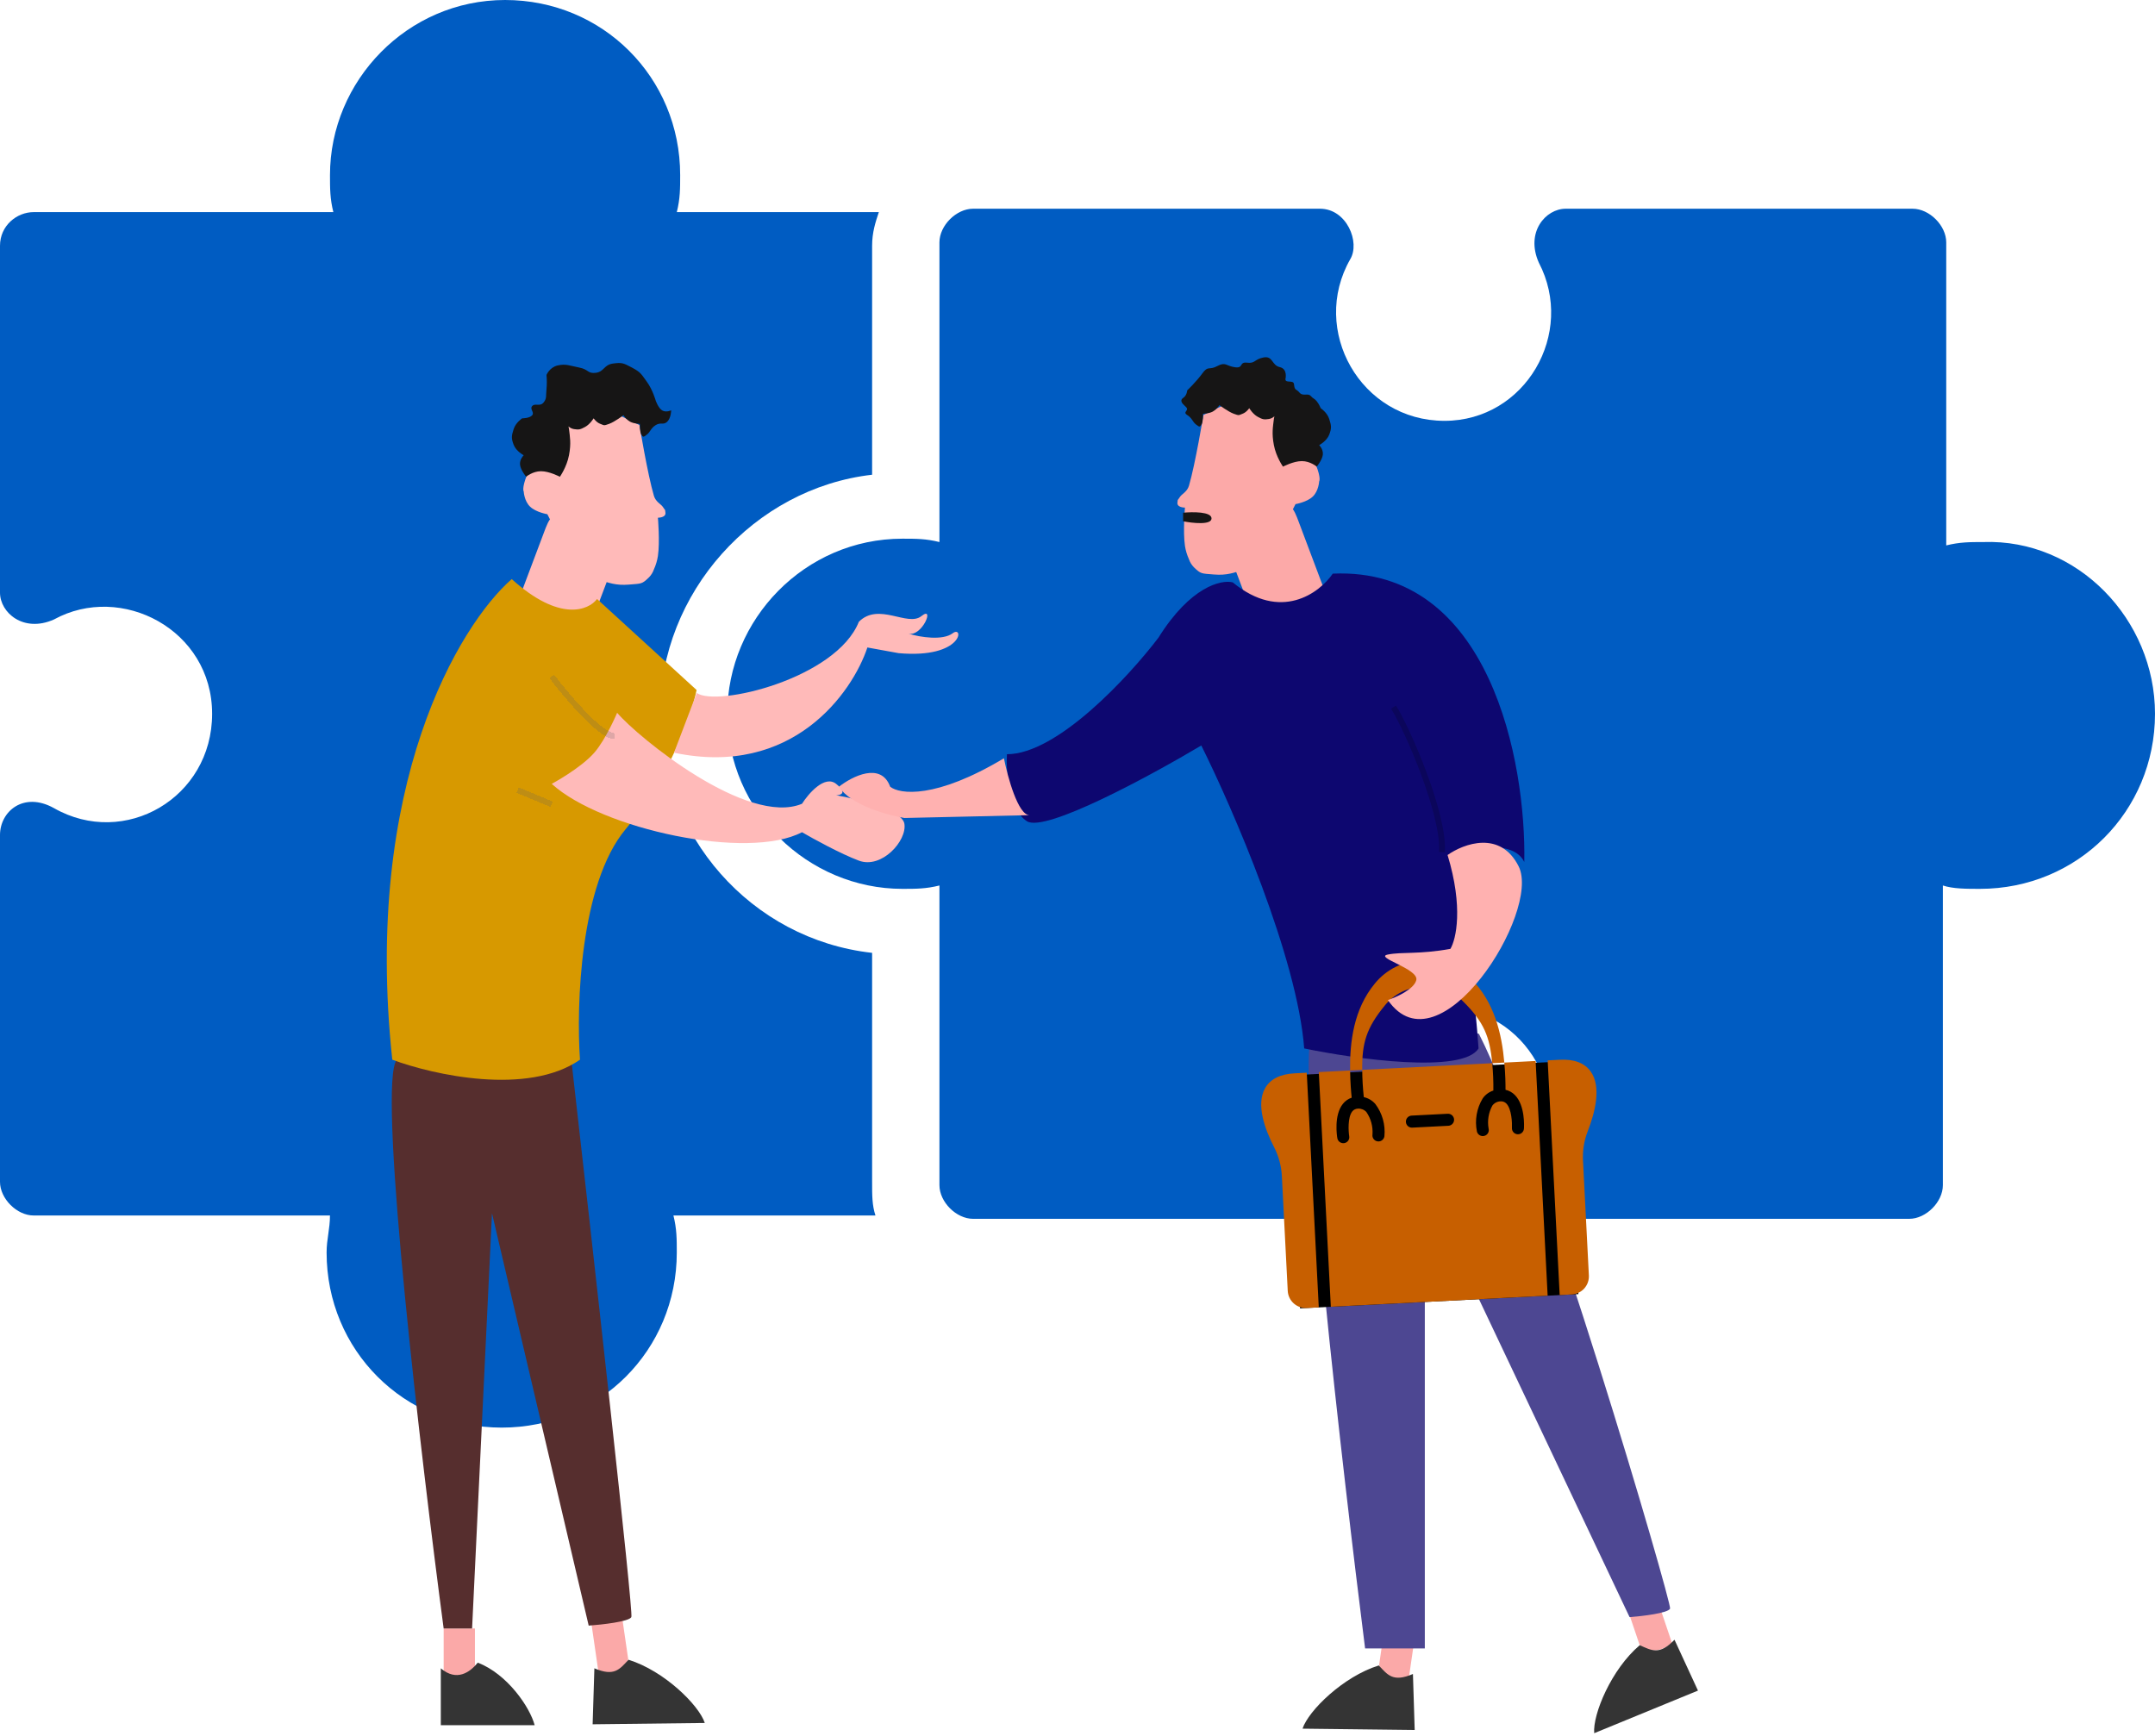
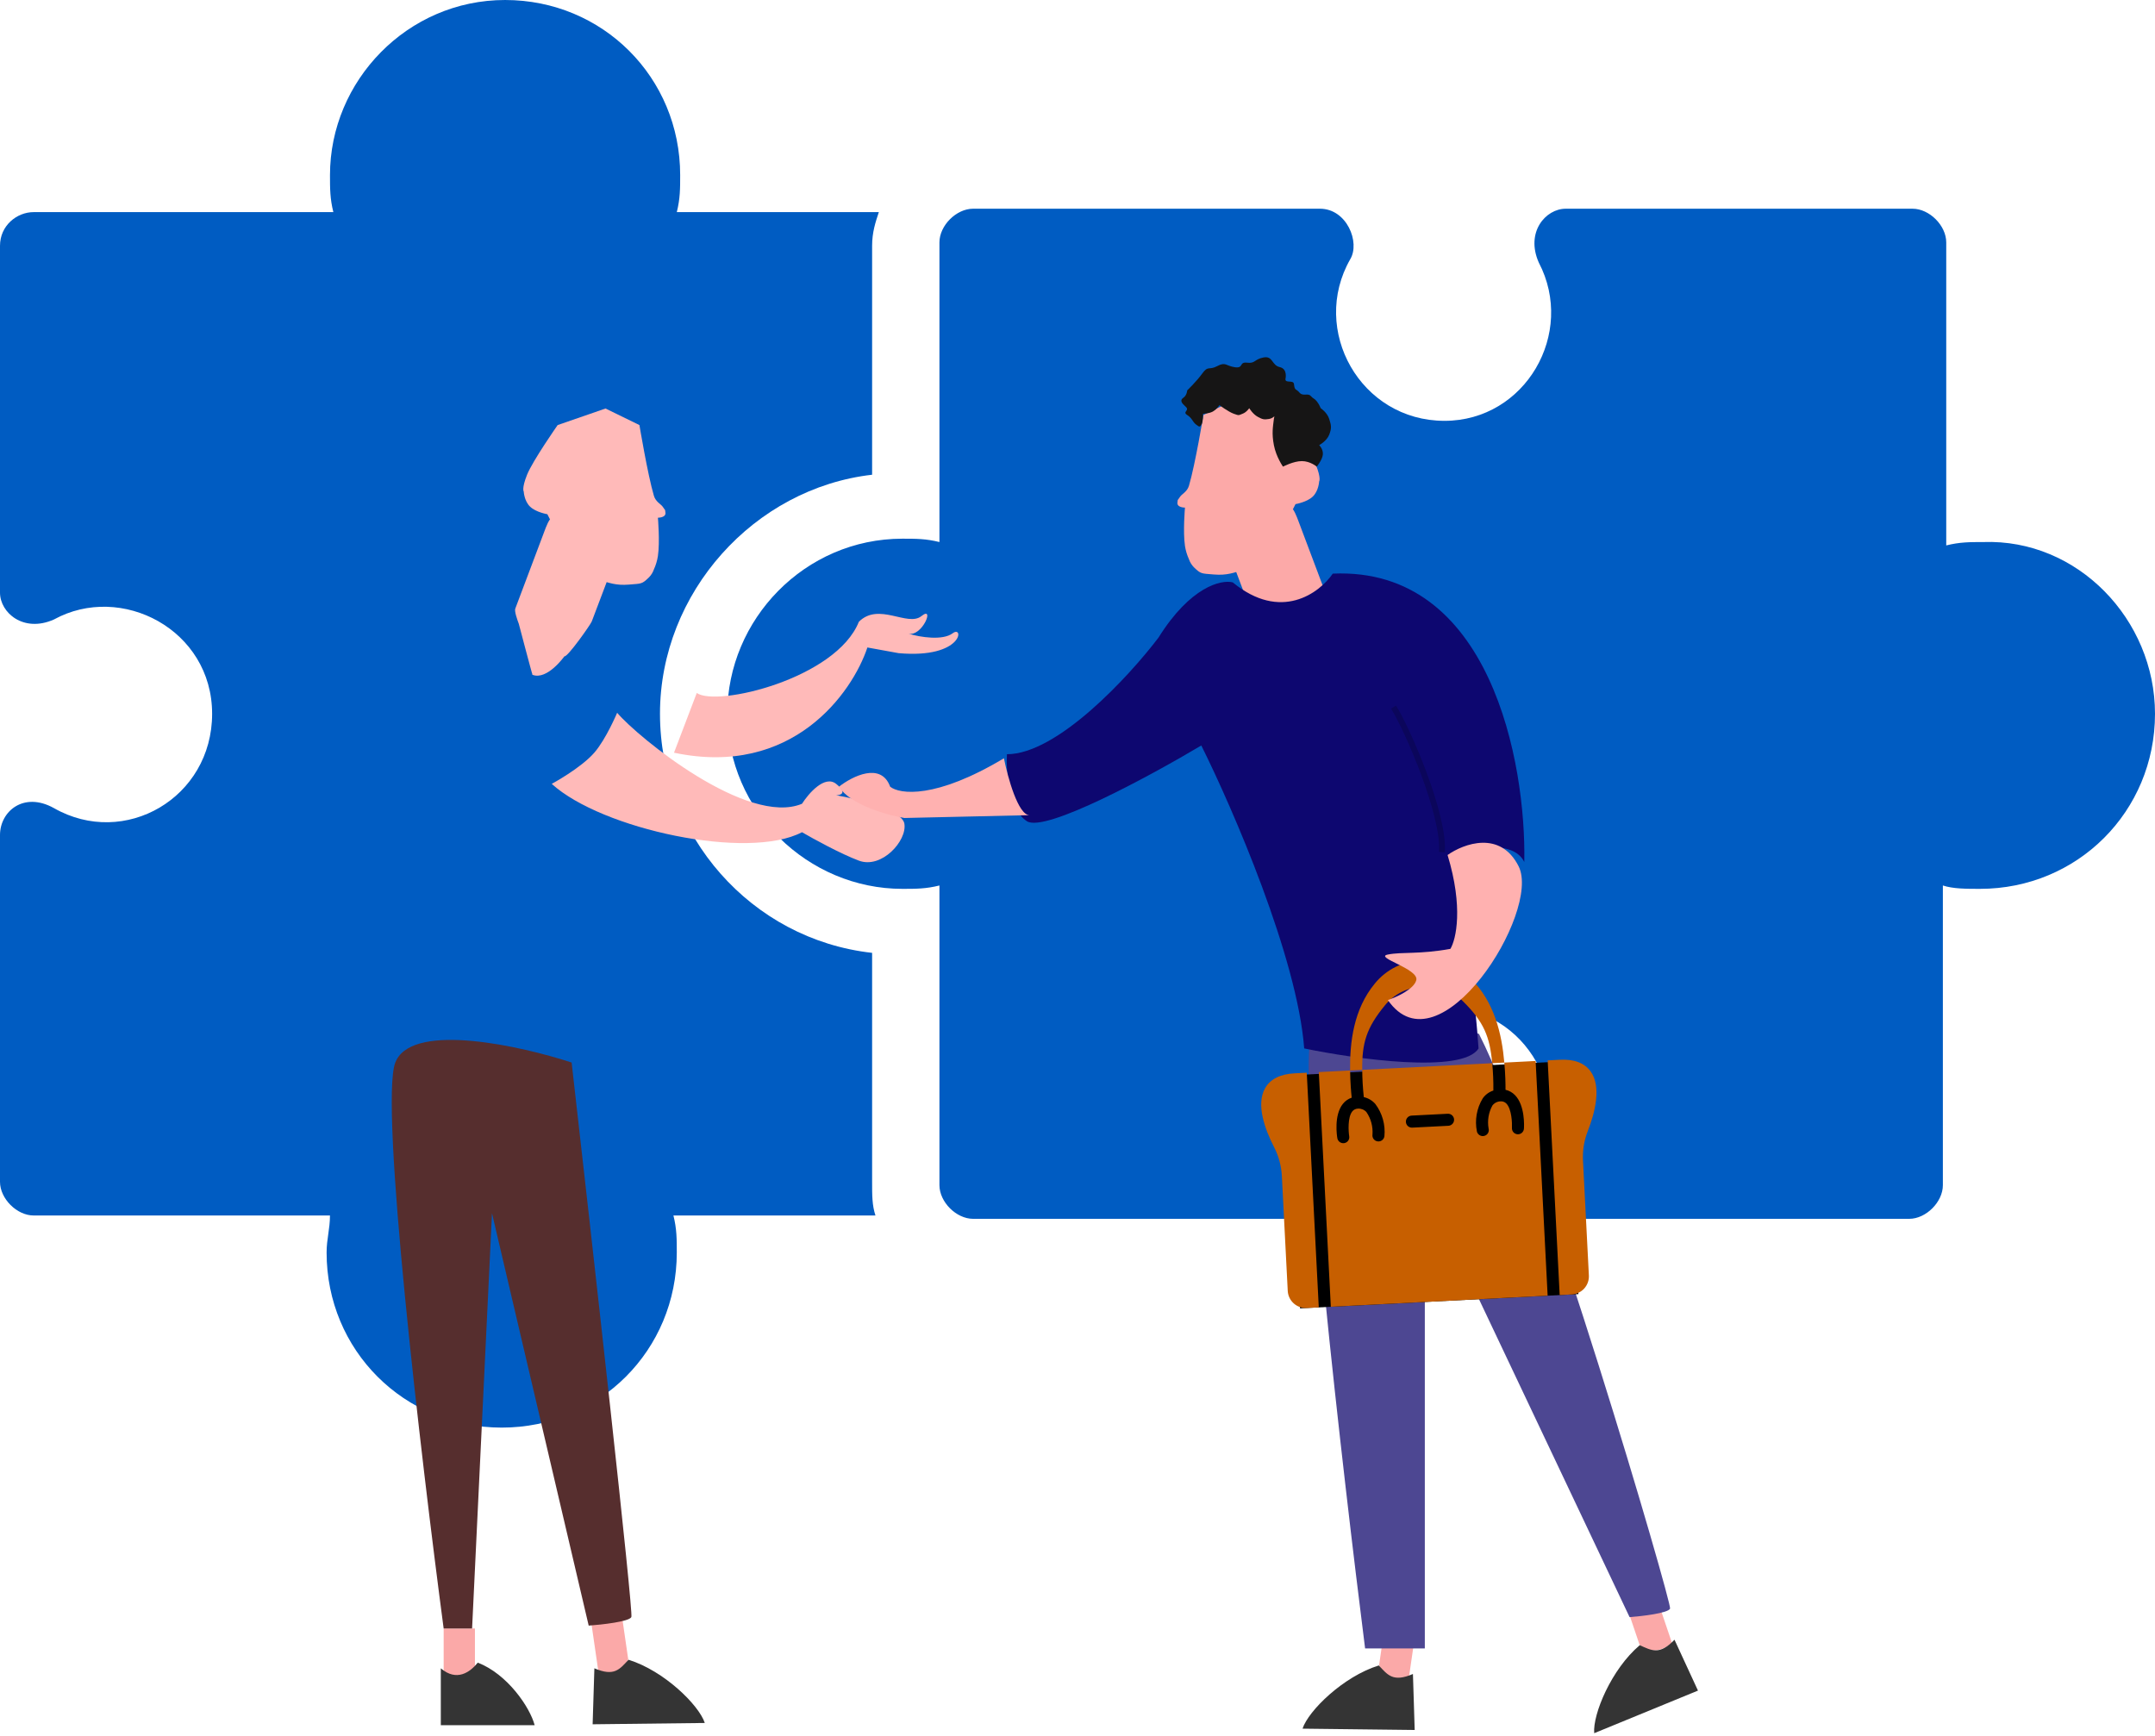
<svg xmlns="http://www.w3.org/2000/svg" width="370" height="298" viewBox="0 0 370 298" fill="none">
  <path d="M150.31 208.701H115.623C116.2 211.013 116.2 212.746 116.2 215.059C116.2 231.824 102.903 245.121 86.138 245.121C69.373 245.121 56.076 231.824 56.076 215.059C56.076 212.746 56.654 211.013 56.654 208.701H5.781C2.89 208.701 0 205.81 0 202.92V143.373C0 139.327 4.046 135.857 9.249 138.747C21.388 145.686 36.42 137.011 36.42 122.559C36.42 108.107 20.811 100.013 9.249 106.372C4.048 108.684 0 105.216 0 101.746V42.201C0 38.733 2.89 36.42 5.781 36.42H57.234C56.657 34.108 56.657 32.375 56.657 30.062C56.657 13.874 69.954 0 86.719 0C103.483 0 116.781 13.297 116.781 30.062C116.781 32.375 116.781 34.108 116.203 36.42H150.891C150.313 38.156 149.736 39.889 149.736 42.201V81.512C129.503 83.825 113.315 101.745 113.315 122.558C113.315 143.372 128.925 161.292 149.736 163.605V202.915C149.733 205.228 149.733 206.964 150.311 208.699L150.31 208.701Z" fill="#005CC2" />
  <path d="M370 122.555C370 139.319 356.702 152.617 339.938 152.617C337.625 152.617 335.312 152.617 333.579 152.039V203.492C333.579 206.383 330.689 209.273 327.798 209.273H268.251C262.47 209.273 262.47 205.228 263.626 200.025C270.564 189.04 262.47 172.853 247.438 172.853C233.563 172.853 224.314 187.885 231.25 200.025C233.563 204.65 230.673 209.273 226.624 209.273H167.077C164.187 209.273 161.296 206.383 161.296 203.492V152.039C158.984 152.617 157.251 152.617 154.938 152.617C138.75 152.617 124.876 139.319 124.876 122.555C124.876 106.367 138.173 92.493 154.938 92.493C157.251 92.493 158.984 92.493 161.296 93.07V41.617C161.296 38.726 164.187 35.836 167.077 35.836H226.624C231.25 35.836 233.563 41.617 231.828 44.508C224.889 56.647 233.563 72.257 248.015 72.257C261.89 72.257 270.561 57.225 264.203 45.085C261.89 39.882 265.358 35.837 268.829 35.837H328.376C331.266 35.837 334.157 38.727 334.157 41.617V93.648C336.47 93.07 338.202 93.07 340.515 93.07C356.703 92.493 370 106.368 370 122.555H370Z" fill="#005CC2" />
-   <path d="M81.544 279.609H76.173V287.91C79.298 289.082 81.056 287.422 81.544 286.445V279.609Z" fill="#FBA9A8" />
+   <path d="M81.544 279.609H76.173V287.91C79.298 289.082 81.056 287.422 81.544 286.445V279.609" fill="#FBA9A8" />
  <path d="M279.322 275.965L284.409 274.242L287.071 282.105C284.487 284.217 282.289 283.208 281.514 282.44L279.322 275.965Z" fill="#FBA9A8" />
  <path d="M106.88 278.143L101.564 278.914L102.756 287.129C106.016 287.84 107.518 285.945 107.861 284.909L106.88 278.143Z" fill="#FBA9A8" />
  <path d="M237.766 279.12L243.082 279.891L241.89 288.106C238.63 288.817 237.128 286.922 236.785 285.885L237.766 279.12Z" fill="#FBA9A8" />
  <path d="M98.145 182.437C101.726 213.85 108.79 276.872 108.4 277.653C108.009 278.435 103.354 278.956 101.075 279.118L84.473 208.316L81.055 279.607H76.172C72.266 250.146 65.137 189.468 67.871 182.437C67.937 182.269 68.011 182.108 68.094 181.952C71.488 175.601 89.407 179.577 98.145 182.437Z" fill="#562E2E" />
  <path d="M253.928 177.521C264.653 198.559 287.113 275.426 286.742 276.204C286.371 276.981 281.953 277.5 279.79 277.662L244.633 203.442V283.033H234.379C230.671 253.708 222.596 184.52 225.191 177.521C225.253 177.354 225.324 177.193 225.403 177.038C228.624 170.716 245.633 174.674 253.928 177.521Z" fill="#4D4792" />
  <path d="M109.787 72.984C109.787 72.984 111.191 81.461 112.27 85.126C112.577 86.167 113.498 86.572 113.778 86.996C114.402 87.941 114.123 87.294 114.246 87.968C114.418 88.909 112.959 88.891 112.959 88.891C112.959 88.891 113.323 93.029 112.959 95.473C112.836 96.262 112.604 97.033 112.27 97.764C112.098 98.272 111.812 98.736 111.433 99.126C110.198 100.323 110.155 100.193 107.977 100.375C105.798 100.556 104.501 100.101 102.509 99.399C101.78 99.141 101.065 98.536 101.042 98.536C99.882 97.469 100.535 97.886 99.882 97.401C98.911 96.267 97.586 94.542 97.586 94.542C97.016 93.81 96.505 93.037 96.059 92.231C95.157 90.668 93.978 88.291 93.978 88.291C93.978 88.291 92.028 87.967 91.014 86.995C89.999 86.022 89.922 84.402 89.922 84.402C89.922 84.402 89.538 83.896 90.494 81.51C91.45 79.124 95.746 72.983 95.746 72.983L103.962 70.141L109.787 72.984Z" fill="#FFBAB9" />
-   <path d="M115.236 70.453C115.236 70.453 114.336 70.876 113.67 70.453C113.004 70.031 112.574 68.763 112.574 68.763C112.574 68.763 112.078 66.955 111.059 65.542C110.041 64.13 109.963 63.892 108.502 63.113C107.04 62.334 106.766 62.202 105.212 62.426C103.659 62.651 103.724 63.839 102.288 64.011C100.853 64.182 101.101 63.43 99.469 63.113C97.837 62.796 97.172 62.426 95.762 62.743C94.352 63.06 93.83 64.38 93.83 64.38C93.906 65.188 93.906 66.002 93.83 66.81C93.7 67.998 93.922 68.407 93.308 69.133C92.695 69.859 91.859 69.173 91.376 69.714C90.893 70.255 91.807 70.77 91.376 71.298C90.945 71.827 89.653 71.827 89.653 71.827C89.653 71.827 88.557 72.539 88.191 73.675C87.826 74.81 87.76 75.246 88.191 76.368C88.622 77.49 89.914 78.163 89.914 78.163C89.914 78.163 89.183 78.876 89.288 79.8C89.392 80.724 90.332 81.86 90.332 81.86C90.332 81.86 91.441 80.909 92.89 80.909C94.338 80.909 96.127 81.86 96.127 81.86C96.127 81.86 97.302 80.21 97.693 78.163C98.085 76.117 97.85 75.021 97.693 73.674C97.537 72.328 96.858 72.777 97.067 72.777C97.275 72.777 97.68 73.542 98.529 73.674C99.377 73.807 99.612 73.767 100.46 73.305C101.309 72.843 101.922 71.826 101.922 71.826C101.922 71.826 102.405 72.539 103.071 72.777C103.737 73.014 103.593 73.146 104.585 72.777C105.577 72.407 107.039 71.298 107.039 71.298C107.328 71.756 107.722 72.136 108.188 72.407C108.893 72.777 109.859 72.777 109.859 72.777C109.859 72.777 109.819 74.163 110.12 74.625C110.42 75.087 110.446 75.087 111.059 74.625C111.673 74.163 111.699 73.549 112.574 72.995C113.448 72.441 113.892 73.042 114.558 72.407C115.223 71.771 115.236 70.453 115.236 70.453Z" fill="#161515" />
  <path d="M105.571 93.383L94.889 88.915C94.368 88.714 93.693 90.643 93.493 91.163L88.47 104.504C88.299 104.949 88.804 106.396 89.072 107.102C89.098 107.174 91.361 115.838 91.438 115.867L95.083 112.222C95.083 112.222 90.846 115.641 91.437 115.868C93.966 116.838 96.906 112.688 96.906 112.688C97.427 112.888 101.398 107.237 101.598 106.715L106.152 94.69C106.248 94.439 106.241 94.161 106.132 93.916C106.023 93.671 105.821 93.479 105.571 93.383Z" fill="#FFBAB9" />
  <path d="M206.623 71.249C206.623 71.249 205.219 79.726 204.14 83.392C203.834 84.433 202.913 84.837 202.632 85.262C202.008 86.206 202.287 85.56 202.164 86.234C201.992 87.175 203.451 87.156 203.451 87.156C203.451 87.156 203.087 91.295 203.451 93.738C203.574 94.528 203.806 95.299 204.14 96.03C204.312 96.537 204.598 97.002 204.977 97.392C206.212 98.589 206.255 98.459 208.433 98.64C210.612 98.822 211.909 98.366 213.901 97.664C214.63 97.407 215.345 96.802 215.369 96.802C216.528 95.735 215.875 96.152 216.528 95.667C217.499 94.532 218.824 92.807 218.824 92.807C219.394 92.075 219.905 91.303 220.352 90.496C221.253 88.934 222.432 86.557 222.432 86.557C222.432 86.557 224.382 86.233 225.396 85.26C226.411 84.288 226.488 82.668 226.488 82.668C226.488 82.668 226.872 82.162 225.916 79.776C224.961 77.39 220.664 71.249 220.664 71.249L212.448 68.406L206.623 71.249Z" fill="#FCA9A8" />
  <path d="M203.127 69.385C203.127 69.385 202.461 68.752 203.127 68.329C203.793 67.907 203.836 67.026 203.836 67.026C203.836 67.026 205.416 65.528 206.434 64.115C207.453 62.703 207.531 63.638 208.992 62.859C210.454 62.08 210.47 62.831 212.023 63.055C213.577 63.279 212.686 62.102 214.122 62.274C215.557 62.445 215.309 61.693 216.941 61.376C218.573 61.059 218.319 62.716 219.729 63.033C221.138 63.35 220.705 65.073 220.705 65.073C220.63 65.881 222.095 65.154 222.17 65.962C222.301 67.151 222.488 66.67 223.102 67.396C223.716 68.122 224.551 67.436 225.034 67.977C225.517 68.519 225.647 68.369 226.078 68.897C226.509 69.425 226.757 70.09 226.757 70.09C226.757 70.09 227.853 70.802 228.219 71.938C228.584 73.073 228.65 73.509 228.219 74.631C227.788 75.753 226.496 76.426 226.496 76.426C226.496 76.426 227.227 77.139 227.122 78.063C227.018 78.987 226.078 80.123 226.078 80.123C226.078 80.123 224.969 79.172 223.52 79.172C222.072 79.172 220.283 80.123 220.283 80.123C220.283 80.123 219.108 78.472 218.717 76.426C218.325 74.38 218.56 73.284 218.717 71.938C218.873 70.591 219.552 71.04 219.343 71.04C219.135 71.04 218.73 71.805 217.881 71.938C217.033 72.07 216.798 72.03 215.95 71.568C215.101 71.106 214.488 70.089 214.488 70.089C214.488 70.089 214.005 70.802 213.339 71.04C212.673 71.278 212.817 71.409 211.825 71.04C210.833 70.67 209.371 69.561 209.371 69.561C209.082 70.019 208.688 70.399 208.222 70.67C207.517 71.04 206.551 71.04 206.551 71.04C206.551 71.04 206.591 72.426 206.29 72.888C205.99 73.35 205.964 73.35 205.351 72.888C204.737 72.426 204.711 71.812 203.836 71.258C202.962 70.704 204.281 70.509 203.615 69.873C202.95 69.238 203.127 69.385 203.127 69.385Z" fill="#161515" />
  <path d="M210.838 91.649L221.52 87.18C222.041 86.98 222.716 88.908 222.916 89.429L227.939 102.77C228.109 103.215 227.605 104.662 227.337 105.368C227.311 105.44 225.048 114.103 224.971 114.133L221.326 110.488C221.326 110.488 225.563 113.906 224.971 114.133C222.443 115.104 219.503 110.953 219.503 110.953C218.982 111.153 215.011 105.503 214.811 104.981L210.256 92.955C210.16 92.705 210.167 92.427 210.277 92.182C210.386 91.937 210.588 91.745 210.838 91.649Z" fill="#FCA9A8" />
-   <path d="M67.353 181.951C62.275 134.684 78.909 107.242 87.861 99.43C96.064 106.852 101.045 104.801 102.51 102.848L119.6 118.473C118.786 122.542 115.205 133.024 107.393 142.399C99.58 151.774 98.929 172.673 99.58 181.951C90.595 188.201 74.352 184.555 67.353 181.951Z" fill="#D79900" />
  <path d="M119.63 118.983C123.048 121.425 143.556 116.524 147.462 106.758C150.88 103.34 155.822 107.689 158.205 105.783C160.576 103.886 158.341 109.375 155.973 108.797C157.997 109.425 161.877 110.018 163.576 108.729C165.529 107.248 165.419 113.126 154.298 112.149L148.927 111.173C146.323 118.985 136.036 133.536 115.724 129.239L119.63 118.983Z" fill="#FFBAB9" />
  <path d="M137.698 138.008C128.323 141.914 109.54 126.615 105.96 122.383C105.96 122.383 104.066 126.894 102.053 129.219C99.732 131.901 94.729 134.59 94.729 134.59C103.323 142.403 128.421 147.774 137.698 142.891C139.652 144.03 144.339 146.602 147.464 147.774C151.371 149.239 155.765 144.356 155.277 141.426C154.886 139.082 147.301 137.194 143.558 136.543C144.372 136.543 145.511 136.153 143.558 134.59C141.605 133.028 138.838 136.218 137.698 138.008Z" fill="#FFBAB9" />
-   <path d="M208.012 89.012C208.012 87.84 204.757 87.873 203.129 88.036V89.502C204.757 89.827 208.012 90.184 208.012 89.012Z" fill="#161515" />
  <path d="M176.319 141.005C173.178 139.004 172.72 132.502 172.884 129.501C181.521 129.501 193.823 116.164 198.894 109.495C204.391 100.693 209.691 99.493 211.654 99.993C219.899 106.795 226.54 101.826 228.83 98.492C255.92 97.292 262.039 131.002 261.711 148.007C259.748 144.006 252.387 145.673 248.952 147.007C251.7 156.209 253.368 172.848 253.859 180.016C251.111 184.418 232.757 181.85 223.923 180.016C222.745 164.412 211.654 138.838 206.255 128.001C197.585 133.169 179.46 143.005 176.319 141.005Z" fill="#0D0770" />
  <path d="M152.835 135.078C151.272 130.781 146.324 133.288 144.045 135.078C145.999 138.203 152.346 139.961 155.276 140.449L176.761 139.961C174.808 139.961 173.017 133.451 172.366 130.195C160.647 137.227 154.462 136.38 152.835 135.078Z" fill="#FFB1B0" />
  <rect x="221.165" y="184.656" width="47.852" height="40.04" transform="rotate(-2.93 221.165 184.656)" fill="black" />
  <path d="M233.887 183.696L231.809 183.802C231.734 178.896 232.42 173.273 236.042 168.883C238.018 166.439 240.969 164.985 244.112 164.906C247.247 164.663 250.331 165.808 252.546 168.038C256.597 172.036 257.854 177.559 258.281 182.447L256.203 182.554C255.792 177.975 254.761 175.465 251.212 171.949C249.412 170.128 246.895 169.201 244.343 169.42C241.782 169.463 239.373 170.642 237.769 172.637C234.597 176.497 233.828 179.1 233.887 183.696ZM258.281 182.447L263.658 182.172L264.689 202.319L265.72 222.467L228.494 224.373L226.431 184.078L231.809 183.802C231.831 185.852 231.978 187.523 232.078 188.471C231.478 188.673 230.949 189.045 230.557 189.543C228.998 191.498 229.542 195.034 229.614 195.434C229.715 195.989 230.241 196.362 230.798 196.275C231.069 196.232 231.311 196.083 231.471 195.861C231.631 195.638 231.695 195.361 231.65 195.092C231.527 194.311 231.351 191.875 232.178 190.828C232.415 190.533 232.771 190.359 233.149 190.353C233.695 190.317 234.228 190.529 234.599 190.932C235.377 192.063 235.747 193.425 235.647 194.794C235.604 195.066 235.672 195.343 235.835 195.564C235.998 195.785 236.244 195.932 236.516 195.972C236.585 195.981 236.654 195.984 236.724 195.982C237.215 195.956 237.62 195.589 237.695 195.103C237.89 193.117 237.329 191.13 236.124 189.538C235.607 188.953 234.919 188.547 234.157 188.375C233.988 186.821 233.898 185.259 233.887 183.696L256.203 182.554C256.355 184.113 256.421 185.68 256.401 187.247C255.661 187.485 255.019 187.958 254.572 188.594C253.537 190.3 253.182 192.334 253.578 194.29C253.702 194.766 254.143 195.089 254.634 195.065C254.704 195.06 254.772 195.049 254.84 195.034C255.107 194.967 255.336 194.795 255.475 194.558C255.615 194.322 255.654 194.039 255.584 193.773C255.345 192.422 255.573 191.029 256.232 189.824C256.56 189.387 257.069 189.121 257.615 189.101C257.992 189.068 258.364 189.204 258.63 189.474C259.56 190.431 259.633 192.872 259.591 193.661C259.556 194.229 259.986 194.717 260.554 194.754C261.122 194.791 261.612 194.361 261.65 193.794C261.681 193.388 261.861 189.816 260.111 188.03C259.67 187.575 259.107 187.258 258.489 187.119C258.492 186.166 258.468 184.489 258.281 182.447ZM249.657 192.212C249.626 191.642 249.14 191.204 248.57 191.232L242.365 191.549C241.794 191.578 241.355 192.065 241.384 192.635C241.413 193.206 241.9 193.645 242.471 193.616L248.675 193.298C249.246 193.267 249.684 192.782 249.657 192.212ZM222.295 184.289L222.268 184.291C219.818 184.416 218.119 185.267 217.222 186.819C215.61 189.608 217.165 193.876 218.753 196.966C219.548 198.512 220.003 200.209 220.088 201.946L221.097 221.644C221.14 222.466 221.507 223.237 222.118 223.788C222.73 224.339 223.535 224.626 224.357 224.585L226.426 224.479L224.363 184.184L222.295 184.289ZM273.098 183.959C272.046 182.506 270.271 181.833 267.82 181.959L265.725 182.066L267.788 222.361L269.856 222.255C270.679 222.212 271.451 221.845 272.003 221.234C272.554 220.623 272.841 219.819 272.8 218.997L271.792 199.299C271.699 197.563 271.978 195.827 272.611 194.208C273.875 190.973 274.986 186.568 273.098 183.959Z" fill="#C75F00" />
  <path d="M260.745 148.758C257.62 142.508 251.305 144.851 248.538 146.804C251.272 155.789 250.003 161.291 249.026 162.919C243.655 163.895 240.725 163.407 238.284 163.895C235.842 164.383 243.655 166.337 243.167 168.29C242.776 169.852 239.749 171.22 238.284 171.708C247.073 184.403 264.651 156.57 260.745 148.758Z" fill="#FFB1B0" />
  <path d="M75.685 296.219V286.453C78.419 288.797 80.73 287.104 82.032 285.477C87.111 287.43 90.984 293.126 91.798 296.219H75.685Z" fill="#343434" />
  <g filter="url(#filter0_d_647_39)">
-     <path d="M94.728 112.13C97.332 115.548 103.126 122.384 105.47 122.384M94.728 134.103L88.868 131.662" stroke="#616161" stroke-opacity="0.21" shape-rendering="crispEdges" />
-   </g>
+     </g>
  <path d="M101.751 296.06L102.052 286.447C105.47 287.912 106.374 286.627 107.911 284.981C114.003 286.863 120.001 292.754 121.009 295.834L101.751 296.06Z" fill="#343434" />
  <path d="M242.894 297.037L242.593 287.424C239.175 288.889 238.271 287.603 236.734 285.958C230.642 287.84 224.644 293.73 223.636 296.811L242.894 297.037Z" fill="#343434" />
  <path d="M291.531 290.275L287.5 281.543C284.926 284.227 283.591 283.397 281.533 282.482C276.66 286.594 273.44 294.36 273.715 297.59L291.531 290.275Z" fill="#343434" />
  <path d="M239.262 121.406C241.704 125.313 248.051 139.961 247.563 146.309" stroke="black" stroke-opacity="0.19" />
  <defs>
    <filter id="filter0_d_647_39" x="84.676" y="111.828" width="24.794" height="30.734" filterUnits="userSpaceOnUse" color-interpolation-filters="sRGB">
      <feFlood flood-opacity="0" result="BackgroundImageFix" />
      <feColorMatrix in="SourceAlpha" type="matrix" values="0 0 0 0 0 0 0 0 0 0 0 0 0 0 0 0 0 0 127 0" result="hardAlpha" />
      <feOffset dy="4" />
      <feGaussianBlur stdDeviation="2" />
      <feComposite in2="hardAlpha" operator="out" />
      <feColorMatrix type="matrix" values="0 0 0 0 0 0 0 0 0 0 0 0 0 0 0 0 0 0 0.25 0" />
      <feBlend mode="normal" in2="BackgroundImageFix" result="effect1_dropShadow_647_39" />
      <feBlend mode="normal" in="SourceGraphic" in2="effect1_dropShadow_647_39" result="shape" />
    </filter>
  </defs>
</svg>